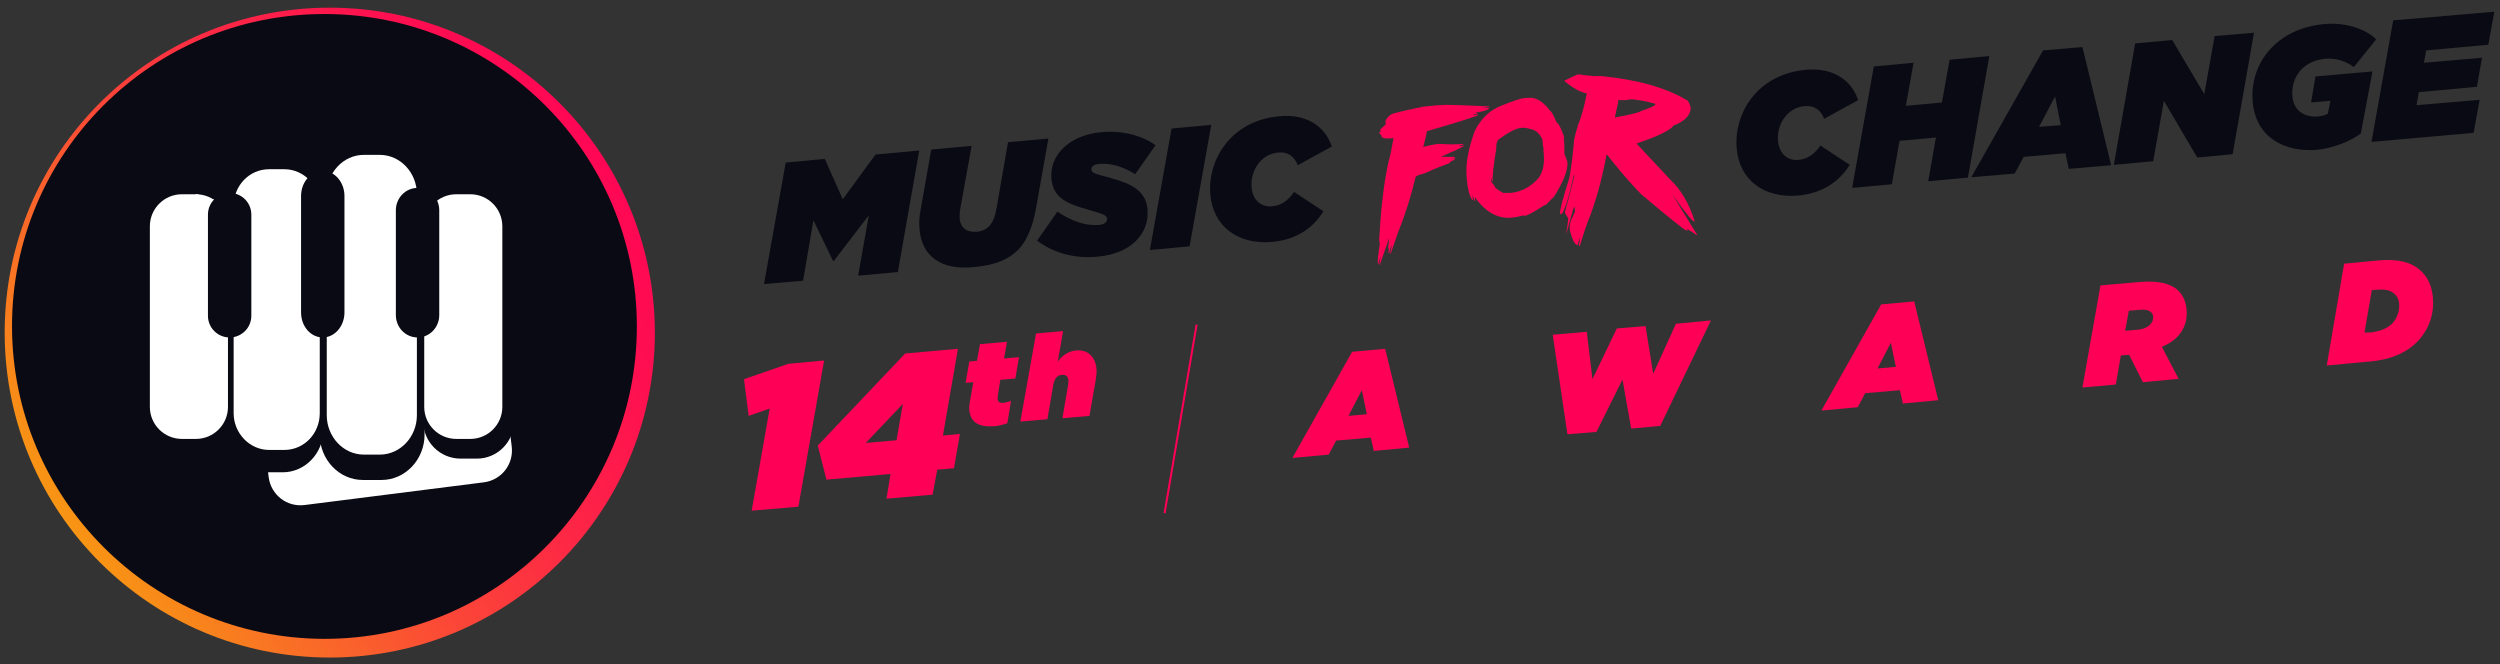
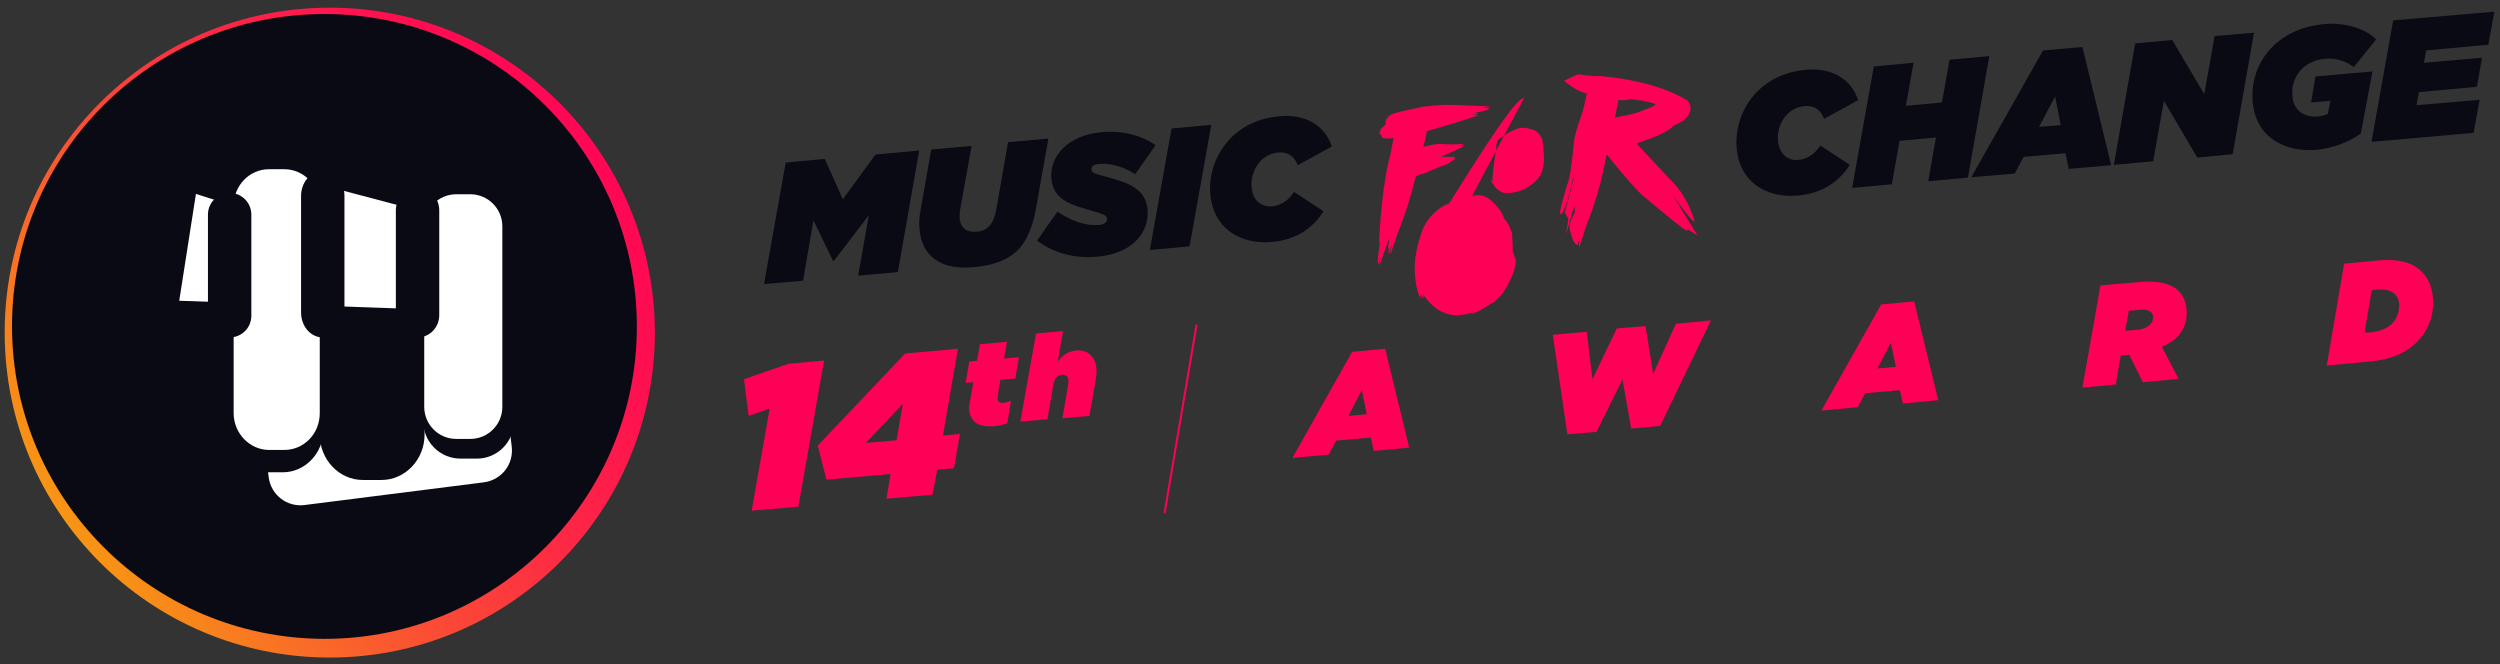
<svg xmlns="http://www.w3.org/2000/svg" xmlns:xlink="http://www.w3.org/1999/xlink" id="Livello_1" x="0px" y="0px" viewBox="0 0 749 199" style="enable-background:new 0 0 749 199;" xml:space="preserve">
  <rect x="0" y="0" width="749" height="199" fill="#333333" stroke="none" />
  <style type="text/css">			.st0{clip-path:url(#SVGID_00000071552639606078398600000007647627607632504973_);fill:url(#SVGID_00000162315967651681813680000017528218308654653871_);}	.st1{clip-path:url(#SVGID_00000019640617974824751550000007806711492145507230_);fill:#0A0A14;}	.st2{clip-path:url(#SVGID_00000079478211311764722620000005925937875140950957_);fill:#0A0A14;}	.st3{clip-path:url(#SVGID_00000149368339299444586410000000000025392747555772_);fill:#FFFFFF;}	.st4{clip-path:url(#SVGID_00000096038322111140600650000005118807918470806914_);fill:#0A0A14;}	.st5{clip-path:url(#SVGID_00000023973926492331788500000003879198104898028215_);fill:#0A0A14;}	.st6{clip-path:url(#SVGID_00000145763065492087574680000000252900498524434358_);fill:#0A0A14;}	.st7{clip-path:url(#SVGID_00000118387878169367049020000010208112850812932531_);fill:#0A0A14;}	.st8{clip-path:url(#SVGID_00000137853726908552471110000005434983120737374367_);fill:#FFFFFF;}	.st9{clip-path:url(#SVGID_00000172437624370578937100000015190159237857382280_);fill:#FFFFFF;}	.st10{clip-path:url(#SVGID_00000140726352370162820440000013474322519170336190_);fill:#FFFFFF;}	.st11{clip-path:url(#SVGID_00000080164567342812757730000006586066142006202249_);fill:#FFFFFF;}	.st12{fill:#FFFFFF;}	.st13{clip-path:url(#SVGID_00000082361529358743325510000006077597462117181571_);fill:#0A0A14;}	.st14{clip-path:url(#SVGID_00000102514809500781973020000013488324051765263756_);fill:#0A0A14;}	.st15{clip-path:url(#SVGID_00000076582242782889184160000011009756607876577927_);fill:#0A0A14;}	.st16{fill:#0A0A14;}	.st17{clip-path:url(#SVGID_00000028294032899309386440000004046542072911725711_);fill:#0A0A14;}	.st18{clip-path:url(#SVGID_00000174573250262533885540000009978547001436513925_);fill:#0A0A14;}	.st19{clip-path:url(#SVGID_00000040562394377271457850000000181459843813159574_);fill:#0A0A14;}	.st20{clip-path:url(#SVGID_00000132062294060727342890000017080124469880664992_);fill:#0A0A14;}	.st21{clip-path:url(#SVGID_00000014628814311607255240000003466639591149732277_);fill:#0A0A14;}	.st22{clip-path:url(#SVGID_00000178201688068429414880000007064380679775004065_);fill:#FF0057;}	.st23{clip-path:url(#SVGID_00000042713620092707221400000006053712176132471433_);fill:#FF0057;}	.st24{clip-path:url(#SVGID_00000080900095150940880520000001072478727387767226_);fill:#FF0057;}	.st25{clip-path:url(#SVGID_00000153684008353848935250000010663453574182991278_);fill:#FF0057;}	.st26{clip-path:url(#SVGID_00000008857724082680772260000002600612518178419584_);fill:#FF0057;}	.st27{fill:#FF0057;}	.st28{clip-path:url(#SVGID_00000143615149235930431170000011903749511145894313_);fill:#FF0057;}	.st29{clip-path:url(#SVGID_00000036230729387269101240000007467888410437450935_);fill:#FF0057;}</style>
  <g>
    <g>
      <defs>
        <path id="SVGID_1_" d="M98.8,2.3C45,2.3,1.4,45.9,1.4,99.6C1.4,153.4,45,197,98.8,197c53.8,0,97.4-43.6,97.4-97.4    C196.1,45.9,152.5,2.3,98.8,2.3z" />
      </defs>
      <clipPath id="SVGID_00000149361408843159475440000010465316929009406614_">
        <use xlink:href="#SVGID_1_" style="overflow:visible;" />
      </clipPath>
      <linearGradient id="SVGID_00000071546546526076524400000015640320064817444516_" gradientUnits="userSpaceOnUse" x1="224.706" y1="179.566" x2="225.462" y2="179.566" gradientTransform="matrix(293.948 -205.825 205.825 293.948 -103023.414 -6355.718)">
        <stop offset="0" style="stop-color:#F5C200" />
        <stop offset="3.600000e-03" style="stop-color:#F5C200" />
        <stop offset="9.250000e-02" style="stop-color:#F7A40D" />
        <stop offset="0.257" style="stop-color:#F97224" />
        <stop offset="0.42" style="stop-color:#FB4936" />
        <stop offset="0.578" style="stop-color:#FD2944" />
        <stop offset="0.731" style="stop-color:#FE124F" />
        <stop offset="0.874" style="stop-color:#FF0555" />
        <stop offset="1" style="stop-color:#FF0057" />
      </linearGradient>
      <polygon style="clip-path:url(#SVGID_00000149361408843159475440000010465316929009406614_);fill:url(#SVGID_00000071546546526076524400000015640320064817444516_);" points="   -90.1,66.3 132.1,-89.2 287.6,132.9 65.5,288.5   " />
    </g>
  </g>
  <g>
    <g>
      <defs>
        <rect id="SVGID_00000050635127216844137200000000721138770387761282_" x="1.4" y="2.3" width="745.9" height="194.8" />
      </defs>
      <clipPath id="SVGID_00000095335327568440063030000007531442655374960043_">
        <use xlink:href="#SVGID_00000050635127216844137200000000721138770387761282_" style="overflow:visible;" />
      </clipPath>
      <path style="clip-path:url(#SVGID_00000095335327568440063030000007531442655374960043_);fill:#0A0A14;" d="M3.6,97.7   C3.6,46,45.5,4.2,97.2,4.2s93.6,41.9,93.6,93.6c0,51.7-41.9,93.6-93.6,93.6C45.5,191.3,3.6,149.4,3.6,97.7" />
    </g>
    <g>
      <defs>
        <rect id="SVGID_00000091695387001586027460000001858858899090742157_" x="1.4" y="2.3" width="745.9" height="194.8" />
      </defs>
      <clipPath id="SVGID_00000177469832304336632270000007722252279430984345_">
        <use xlink:href="#SVGID_00000091695387001586027460000001858858899090742157_" style="overflow:visible;" />
      </clipPath>
      <path style="clip-path:url(#SVGID_00000177469832304336632270000007722252279430984345_);fill:#0A0A14;" d="M87.5,155.4   c-6.1,0.8-11.7-3.5-12.5-9.6l-0.6-4.8c-0.8-6.1,3.5-11.7,9.6-12.5l62.1-8c6.1-0.8,11.7,3.5,12.5,9.6l0.6,4.8   c0.8,6.1-3.5,11.7-9.6,12.5L87.5,155.4z" />
    </g>
    <g>
      <defs>
        <rect id="SVGID_00000162319530668780988360000002845014055232158387_" x="1.4" y="2.3" width="745.9" height="194.8" />
      </defs>
      <clipPath id="SVGID_00000145779613473917142020000004458079769363386543_">
        <use xlink:href="#SVGID_00000162319530668780988360000002845014055232158387_" style="overflow:visible;" />
      </clipPath>
      <path style="clip-path:url(#SVGID_00000145779613473917142020000004458079769363386543_);fill:#FFFFFF;" d="M91.3,151.3   c-5.3,0.7-10.1-3-10.8-8.3l-0.5-4.1c-0.7-5.3,3.1-10.1,8.3-10.8l53.7-6.9c5.3-0.7,10.1,3.1,10.8,8.3l0.5,4.2   c0.7,5.3-3,10.1-8.3,10.8L91.3,151.3z" />
    </g>
    <g>
      <defs>
        <rect id="SVGID_00000129921175906661472340000012417937064781416374_" x="1.4" y="2.3" width="745.9" height="194.8" />
      </defs>
      <clipPath id="SVGID_00000111910296239822474200000003924428835358117785_">
        <use xlink:href="#SVGID_00000129921175906661472340000012417937064781416374_" style="overflow:visible;" />
      </clipPath>
      <path style="clip-path:url(#SVGID_00000111910296239822474200000003924428835358117785_);fill:#0A0A14;" d="M67.9,126.2   c0,6.2-5,11.2-11.2,11.2h-4.8c-6.2,0-11.1-5-11.1-11.2V63.5c0-6.2,5-11.2,11.1-11.2h4.8c6.2,0,11.2,5,11.2,11.2V126.2z" />
    </g>
    <g>
      <defs>
        <rect id="SVGID_00000065776097920100037020000007108339460998029982_" x="1.4" y="2.3" width="745.9" height="194.8" />
      </defs>
      <clipPath id="SVGID_00000060731413446227473960000013528424197326137277_">
        <use xlink:href="#SVGID_00000065776097920100037020000007108339460998029982_" style="overflow:visible;" />
      </clipPath>
      <path style="clip-path:url(#SVGID_00000060731413446227473960000013528424197326137277_);fill:#0A0A14;" d="M154,126.2   c0,6.2-5,11.2-11.1,11.2H138c-6.2,0-11.2-5-11.2-11.2V63.5c0-6.2,5-11.2,11.2-11.2h4.8c6.2,0,11.1,5,11.1,11.2V126.2z" />
    </g>
    <g>
      <defs>
        <rect id="SVGID_00000007430592451448259720000017029358613142466210_" x="1.4" y="2.3" width="745.9" height="194.8" />
      </defs>
      <clipPath id="SVGID_00000163053924766265412100000004495739351093060503_">
        <use xlink:href="#SVGID_00000007430592451448259720000017029358613142466210_" style="overflow:visible;" />
      </clipPath>
      <path style="clip-path:url(#SVGID_00000163053924766265412100000004495739351093060503_);fill:#0A0A14;" d="M96.9,128.7   c0,7.1-5.5,12.8-12.2,12.8h-5.3c-6.8,0-12.2-5.7-12.2-12.8V56.9c0-7.1,5.5-12.8,12.2-12.8h5.3c6.8,0,12.2,5.7,12.2,12.8V128.7z" />
    </g>
    <g>
      <defs>
        <rect id="SVGID_00000116201990916381877540000012483638487880298146_" x="1.4" y="2.3" width="745.9" height="194.8" />
      </defs>
      <clipPath id="SVGID_00000082350583867906850540000014449554206780679585_">
        <use xlink:href="#SVGID_00000116201990916381877540000012483638487880298146_" style="overflow:visible;" />
      </clipPath>
      <path style="clip-path:url(#SVGID_00000082350583867906850540000014449554206780679585_);fill:#0A0A14;" d="M127.2,130.2   c0,7.5-5.8,13.6-12.9,13.6h-5.6c-7.1,0-12.9-6.1-12.9-13.6V53.6c0-7.5,5.8-13.6,12.9-13.6h5.6c7.1,0,12.9,6.1,12.9,13.6   C127.2,53.6,127.2,130.2,127.2,130.2z" />
    </g>
    <g>
      <defs>
-         <rect id="SVGID_00000176013326792751586580000000300791677879646620_" x="1.4" y="2.3" width="745.9" height="194.8" />
-       </defs>
+         </defs>
      <clipPath id="SVGID_00000101821997914519629890000014561443685243841433_">
        <use xlink:href="#SVGID_00000176013326792751586580000000300791677879646620_" style="overflow:visible;" />
      </clipPath>
      <path style="clip-path:url(#SVGID_00000101821997914519629890000014561443685243841433_);fill:#FFFFFF;" d="M68.3,121.9   c0,5.3-4.3,9.6-9.6,9.6h-4.2c-5.3,0-9.6-4.3-9.6-9.6V67.8c0-5.3,4.3-9.6,9.6-9.6h4.2c5.3,0,9.6,4.3,9.6,9.6V121.9z" />
    </g>
    <g>
      <defs>
        <rect id="SVGID_00000183238645872979386740000001193729214648236976_" x="1.4" y="2.3" width="745.9" height="194.8" />
      </defs>
      <clipPath id="SVGID_00000110430421592757360990000011627043387850676888_">
        <use xlink:href="#SVGID_00000183238645872979386740000001193729214648236976_" style="overflow:visible;" />
      </clipPath>
      <path style="clip-path:url(#SVGID_00000110430421592757360990000011627043387850676888_);fill:#FFFFFF;" d="M150.5,121.9   c0,5.3-4.3,9.6-9.6,9.6h-4.2c-5.3,0-9.6-4.3-9.6-9.6V67.8c0-5.3,4.3-9.6,9.6-9.6h4.2c5.3,0,9.6,4.3,9.6,9.6V121.9z" />
    </g>
    <g>
      <defs>
        <rect id="SVGID_00000166640463569997407150000017781762229903789705_" x="1.4" y="2.3" width="745.9" height="194.8" />
      </defs>
      <clipPath id="SVGID_00000007421434938911974120000013285215449323271870_">
        <use xlink:href="#SVGID_00000166640463569997407150000017781762229903789705_" style="overflow:visible;" />
      </clipPath>
      <path style="clip-path:url(#SVGID_00000007421434938911974120000013285215449323271870_);fill:#FFFFFF;" d="M95.8,123.8   c0,6.1-4.7,11-10.6,11h-4.6c-5.8,0-10.6-5-10.6-11V61.7c0-6.1,4.7-11,10.6-11h4.6c5.8,0,10.6,4.9,10.6,11V123.8z" />
    </g>
    <g>
      <defs>
        <rect id="SVGID_00000047753780473459564770000003890414730902591629_" x="1.4" y="2.3" width="745.9" height="194.8" />
      </defs>
      <clipPath id="SVGID_00000025417345296887196030000016369475402849584278_">
        <use xlink:href="#SVGID_00000047753780473459564770000003890414730902591629_" style="overflow:visible;" />
      </clipPath>
-       <path style="clip-path:url(#SVGID_00000025417345296887196030000016369475402849584278_);fill:#FFFFFF;" d="M124.9,124.4   c0,6.5-5,11.8-11.1,11.8H109c-6.1,0-11.1-5.3-11.1-11.8V58.2c0-6.5,5-11.8,11.1-11.8h4.8c6.1,0,11.1,5.3,11.1,11.8V124.4z" />
    </g>
  </g>
  <polygon class="st12" points="58.7,58.1 70,61.7 73.2,55.5 96.9,56.9 102.7,57.1 126.9,63.5 138.1,67.1 138.7,93.1 53.7,90.1 " />
  <g>
    <g>
      <defs>
        <rect id="SVGID_00000160890306093357565840000001981634889749266823_" x="1.4" y="2.3" width="745.9" height="194.8" />
      </defs>
      <clipPath id="SVGID_00000122718630804593601430000008652971116857577151_">
        <use xlink:href="#SVGID_00000160890306093357565840000001981634889749266823_" style="overflow:visible;" />
      </clipPath>
      <path style="clip-path:url(#SVGID_00000122718630804593601430000008652971116857577151_);fill:#0A0A14;" d="M75.3,94.6   c0,3.6-2.9,6.5-6.5,6.5s-6.5-2.9-6.5-6.5V64.3c0-3.6,2.9-6.5,6.5-6.5s6.5,2.9,6.5,6.5V94.6z" />
    </g>
    <g>
      <defs>
        <rect id="SVGID_00000012469446402806131190000013658819184634220700_" x="1.4" y="2.3" width="745.9" height="194.8" />
      </defs>
      <clipPath id="SVGID_00000034797310489177903350000009335882546192225429_">
        <use xlink:href="#SVGID_00000012469446402806131190000013658819184634220700_" style="overflow:visible;" />
      </clipPath>
      <path style="clip-path:url(#SVGID_00000034797310489177903350000009335882546192225429_);fill:#0A0A14;" d="M103.2,93.6   c0,4.1-2.9,7.5-6.5,7.5c-3.6,0-6.5-3.3-6.5-7.5V58.7c0-4.1,2.9-7.5,6.5-7.5c3.6,0,6.5,3.4,6.5,7.5V93.6z" />
    </g>
    <g>
      <defs>
        <rect id="SVGID_00000112610520598737163240000007117671169536145833_" x="1.4" y="2.3" width="745.9" height="194.8" />
      </defs>
      <clipPath id="SVGID_00000124884731384477696940000017258370956413029792_">
        <use xlink:href="#SVGID_00000112610520598737163240000007117671169536145833_" style="overflow:visible;" />
      </clipPath>
      <path style="clip-path:url(#SVGID_00000124884731384477696940000017258370956413029792_);fill:#0A0A14;" d="M131.6,94.4   c0,3.7-2.9,6.7-6.5,6.7c-3.6,0-6.5-3-6.5-6.7V63c0-3.7,2.9-6.7,6.5-6.7c3.6,0,6.5,3,6.5,6.7V94.4z" />
    </g>
  </g>
  <polygon class="st16" points="235.4,48.7 247.1,47.6 252.5,59.7 262.3,46.3 275.4,45.1 269,81.5 257.1,82.6 260.3,64.5 249.8,78.2  249.6,78.2 243.7,66 240.6,84.1 228.9,85.1 " />
  <g>
    <g>
      <defs>
        <rect id="SVGID_00000179614280448137480930000006109956761460602770_" x="1.4" y="2.3" width="745.9" height="194.8" />
      </defs>
      <clipPath id="SVGID_00000065777164376148791350000002137550060723729539_">
        <use xlink:href="#SVGID_00000179614280448137480930000006109956761460602770_" style="overflow:visible;" />
      </clipPath>
      <path style="clip-path:url(#SVGID_00000065777164376148791350000002137550060723729539_);fill:#0A0A14;" d="M275.5,68.8   c-0.2-1.8-0.1-3.8,0.3-5.8l3.2-18.2l12.1-1.1l-3.4,18.9c-0.2,1-0.2,2-0.2,2.8c0.3,2.9,2.1,4.3,5.3,4c1.5-0.1,2.8-0.8,3.7-1.8   c1-1.2,1.6-2.6,2.1-5.4l3.4-19.6l12.1-1.1l-3.8,21.4c-0.9,4.8-2.4,8.5-4.6,11.2c-3.1,3.7-8,5.4-13.7,5.9   C282,81.1,276.2,76.8,275.5,68.8" />
    </g>
    <g>
      <defs>
        <rect id="SVGID_00000062181553695510618050000008666499388814065335_" x="1.4" y="2.3" width="745.9" height="194.8" />
      </defs>
      <clipPath id="SVGID_00000117655797023566029940000014207037277776785572_">
        <use xlink:href="#SVGID_00000062181553695510618050000008666499388814065335_" style="overflow:visible;" />
      </clipPath>
      <path style="clip-path:url(#SVGID_00000117655797023566029940000014207037277776785572_);fill:#0A0A14;" d="M310.7,72.1l6.1-8.7   c4.4,3,8.7,4.3,12.4,4c1.5-0.1,2.5-0.8,2.5-1.8c-0.1-1.1-0.8-1.4-6.1-2.9c-6.8-1.9-10.1-3.9-10.6-9.2c-0.6-6.9,5.2-13,14.9-13.9   c6.4-0.6,12.2,1,16.3,3.9l-6.1,8.7c-2.9-1.9-6.9-3.4-10.6-3.1c-1.5,0.1-2.6,0.6-2.5,1.7c0.1,1.1,0.9,1.2,6,2.6   c6.2,1.7,10.3,3.9,10.8,9.3c0.6,7.2-4.8,13.3-15,14.2C321.7,77.6,315.4,75.6,310.7,72.1" />
    </g>
  </g>
  <polygon class="st16" points="351,38.5 362.9,37.4 356.4,73.8 344.5,74.9 " />
  <g>
    <defs>
      <rect id="SVGID_00000136393659252340432310000007265355425624939680_" x="1.4" y="2.3" width="745.9" height="194.8" />
    </defs>
    <clipPath id="SVGID_00000055692300365400621050000017731510196600401031_">
      <use xlink:href="#SVGID_00000136393659252340432310000007265355425624939680_" style="overflow:visible;" />
    </clipPath>
    <path style="clip-path:url(#SVGID_00000055692300365400621050000017731510196600401031_);fill:#0A0A14;" d="M362.6,58.3  c-0.9-9.7,5.6-22.2,20.9-23.5c7.7-0.7,13.5,2.9,15.5,9.1l-10.2,5.6c-1-2.8-3.2-4.1-5.9-3.8c-5.3,0.5-8.4,5.7-7.9,10.5  c0.3,3.9,3,5.9,6.1,5.6c2.8-0.2,4.9-1.8,6.6-4.3l8.8,5.8c-3.1,5-8.1,8.6-15.6,9.2C370.9,73.3,363.5,67.9,362.6,58.3" />
  </g>
  <g>
    <defs>
      <rect id="SVGID_00000124162817130982927990000005175084061823732906_" x="1.4" y="2.3" width="745.9" height="194.8" />
    </defs>
    <clipPath id="SVGID_00000016054506990576941210000002568061183201341108_">
      <use xlink:href="#SVGID_00000124162817130982927990000005175084061823732906_" style="overflow:visible;" />
    </clipPath>
    <path style="clip-path:url(#SVGID_00000016054506990576941210000002568061183201341108_);fill:#0A0A14;" d="M520.3,44.4  c-0.9-9.7,5.6-22.2,20.9-23.5c7.7-0.7,13.5,2.9,15.5,9.1l-10.2,5.6c-1-2.8-3.2-4.1-5.9-3.8c-5.3,0.5-8.4,5.7-7.9,10.5  c0.4,3.9,3,5.9,6.1,5.6c2.7-0.2,4.9-1.8,6.6-4.3l8.8,5.8c-3.2,5-8.1,8.5-15.6,9.2C528.5,59.4,521.1,54,520.3,44.4" />
  </g>
  <polygon class="st16" points="561.4,19.9 573.3,18.8 571,31.7 581.8,30.7 584.1,17.9 596,16.8 589.6,53.2 577.7,54.3 580,41.2  569.1,42.2 566.8,55.2 554.9,56.3 " />
  <path class="st16" d="M617.4,37.5l-1.7-8.6l-4.8,9.1L617.4,37.5z M612.1,15.1l11.8-1l8.6,35.4l-12.7,1.1l-1-4.7l-12.5,1.1l-2.7,5 l-13,1.1L612.1,15.1z" />
  <polygon class="st16" points="639.7,13 650.8,12 660.4,28.2 663.5,10.8 675.3,9.8 668.9,46.2 658.3,47.2 648.3,30.2 645.1,48.3  633.3,49.4 " />
  <g>
    <g>
      <defs>
        <rect id="SVGID_00000052825812774677561690000016122797211429203899_" x="1.4" y="2.3" width="745.9" height="194.8" />
      </defs>
      <clipPath id="SVGID_00000034058219052107673120000009503097406308518816_">
        <use xlink:href="#SVGID_00000052825812774677561690000016122797211429203899_" style="overflow:visible;" />
      </clipPath>
      <path style="clip-path:url(#SVGID_00000034058219052107673120000009503097406308518816_);fill:#0A0A14;" d="M674.9,30.5   c-1-11.6,7.3-22.1,21.6-23.3c6.7-0.6,12.7,1.8,15.4,4.6l-6.7,8.3c-2.2-1.7-5.4-2.8-8.5-2.5c-6.8,0.6-10.4,5.6-9.9,11.3   c0.4,4.4,3.8,6.3,7.5,6c1.3-0.1,2.3-0.4,3.1-0.8l0.8-3.9l-5.8,0.5l1.3-7.8l17.1-1.5l-3.5,18.6c-3.3,2.4-8.2,4.4-13.3,4.9   C685.1,45.6,675.9,41.7,674.9,30.5" />
    </g>
  </g>
  <polygon class="st16" points="717,6.1 710.5,42.5 741.1,39.8 742.9,29.9 724,31.5 724.7,27.6 742.1,26 743.6,17.3 726.2,18.8  726.9,15.1 745.5,13.4 747.3,3.5 " />
  <g>
    <g>
      <defs>
        <rect id="SVGID_00000141447051717052301790000013057632680915519875_" x="1.4" y="2.3" width="745.9" height="194.8" />
      </defs>
      <clipPath id="SVGID_00000094584189727157287140000008890058839442358961_">
        <use xlink:href="#SVGID_00000141447051717052301790000013057632680915519875_" style="overflow:visible;" />
      </clipPath>
      <path style="clip-path:url(#SVGID_00000094584189727157287140000008890058839442358961_);fill:#FF0057;" d="M290.4,122.9   c-0.1-0.8,0-1.7,0.2-2.7l1-5.7l-2.3,0.2l1.1-6.4l2.3-0.2l0.9-5l8.1-0.7l-0.9,5l4.5-0.4l-1.1,6.4l-4.5,0.4l-0.7,4.3   c-0.1,0.7-0.1,1.1-0.1,1.5c0.1,0.8,0.6,1.2,1.7,1.1c0.6-0.1,1.2-0.2,2.3-0.6l-1.1,6.7c-1.4,0.5-2.7,0.8-4,0.9   C293.1,128,290.8,126.5,290.4,122.9" />
    </g>
    <g>
      <defs>
        <rect id="SVGID_00000055666878240993169680000004098565700718951045_" x="1.4" y="2.3" width="745.9" height="194.8" />
      </defs>
      <clipPath id="SVGID_00000090263231749365548440000018148859159820021901_">
        <use xlink:href="#SVGID_00000055666878240993169680000004098565700718951045_" style="overflow:visible;" />
      </clipPath>
      <path style="clip-path:url(#SVGID_00000090263231749365548440000018148859159820021901_);fill:#FF0057;" d="M310.4,99.9l8.1-0.7   l-1.6,9.2c1.1-1.7,3.1-3.2,5.5-3.4c3.5-0.3,5.7,1.8,6.1,5.4c0.1,1,0,2.1-0.2,3.3l-1.9,10.9l-8.1,0.7l1.7-9.9   c0.1-0.5,0.1-1.1,0.1-1.5c-0.1-1-0.7-1.7-1.9-1.6c-1.6,0.1-2.4,1.3-2.7,3.4l-1.7,9.9l-8.1,0.7L310.4,99.9z" />
    </g>
    <g>
      <defs>
        <rect id="SVGID_00000131326379630750730710000005515974537049523122_" x="1.4" y="2.3" width="745.9" height="194.8" />
      </defs>
      <clipPath id="SVGID_00000115515672747268122420000004141870831676296594_">
        <use xlink:href="#SVGID_00000131326379630750730710000005515974537049523122_" style="overflow:visible;" />
      </clipPath>
      <path style="clip-path:url(#SVGID_00000115515672747268122420000004141870831676296594_);fill:#FF0057;" d="M413.3,72.9l0,0.2   l0.1,0L413.3,72.9L413.3,72.9z M431,31.5c0.1,0,0.1,0,0.1,0.1c0.1,0,0.2-0.1,0.4-0.1c1.7-0.2,6.6,0,14.7,0.4l0,0.2l-1.8,0.2l0,0.1   c1.2-0.1,1.7,0,1.8,0.2c-1.2,0.6-2.6,1-4.1,1.1l0,0.1c0.3,0,0.5,0,0.5,0.2c0,0.1-0.4,0.2-1.1,0.2c0,0.2,0.1,0.3,0.3,0.2l1-0.1   l0,0.2c-1.2,0.6-6.3,2.2-15.3,4.8c0,0.2-0.3,1.8-1.1,4.7c2-0.5,3.5-0.8,4.8-0.9c2.7,0.2,5.1,0.2,7.2,0l0,0.2l-1.2,0.4l0,0.1l0.5,0   l0.8-0.2l0,0.2c-0.8,0.5-3,1.5-6.6,3.1l0,0.1l3.9,0l0,0.3l-0.7,0.1l0,0.1l0.9-0.1l0,0.2c-0.8,0.6-1.4,0.9-1.7,0.9l0.1,0.2l0,0.1   c-1.6,0.6-4.2,1.6-7.8,3.2c-1.7,0.4-2.5,0.8-2.5,1.1c-1.3,5.5-3,11-5.2,16.4l-2.2,6.4l-0.2,0c0.3-1.3,0.4-2,0.4-2.2l0-0.1l-0.1,0   l-0.6,2.2l-0.2,0c0-0.6,0.1-0.9,0.1-1.1c-0.1-0.1-0.1-0.3-0.2-0.5c0-0.2,0.1-1.1,0.3-2.5l0-0.1l-0.1,0l-2.7,7.7l-0.2,0l0.4-2   l0-0.1l-0.1,0c-0.3,1-0.5,1.6-0.5,1.8l-0.2,0l0-0.6c0-0.1,0-0.1,0.1-0.1l-0.1-0.2l0-0.3c0-0.3,0.2-2,0.6-4.9   c-0.1-0.4-0.2-0.8-0.2-1c0.5-9.3,1.4-17.1,2.8-23.4c0.4-1.3,0.9-3.7,1.5-7.1l-1.3,0.1c-1.5,0-2.2-0.2-2.3-0.6l0-0.1l0.1-0.2   c-0.3,0-0.5-0.3-0.8-1c0.1-0.1,0.3-0.2,0.5-0.2l-0.2-0.6c1-0.9,1.5-1.4,1.7-1.4l-0.1-0.2l0-0.5c0-0.1,0-0.1,0.1-0.1l-0.1-0.2   l0-0.2c0.3-0.7,0.8-1.3,1.5-1.8c0.7-0.5,3.8-1.2,9.2-2.3l0,0.1c0.1,0,0.1-0.1,0.1-0.2L431,31.5z" />
    </g>
    <g>
      <defs>
        <rect id="SVGID_00000173854788508832627720000007226108472552778416_" x="1.4" y="2.3" width="745.9" height="194.8" />
      </defs>
      <clipPath id="SVGID_00000182495821606391826000000016715031490647788692_">
        <use xlink:href="#SVGID_00000173854788508832627720000007226108472552778416_" style="overflow:visible;" />
      </clipPath>
-       <path style="clip-path:url(#SVGID_00000182495821606391826000000016715031490647788692_);fill:#FF0057;" d="M468.7,41l0.2,0l0,0.2   l-0.2,0L468.7,41z M447.2,54.3l-0.2,0l0-0.1c-0.1-0.5-0.2-0.8-0.2-0.9l-0.1,0l0.1,1c0,0.2,0.3,0.6,0.9,1.3   c0.1,0.6,0.9,1.3,2.7,2.2c0.7,0,1.4,0,2,0l0.1,0c3.3-0.3,6.1-1.8,8.4-4.4c1.3-1.7,1.9-4.2,1.6-7.4l-0.1-1.2c0-0.2,0-0.3,0.1-0.4   l-0.2-0.5l-0.2-2.1c-0.7-1.6-1.7-2.6-3-3c-1.4-0.4-2.5-0.6-3.3-0.5c-1.4,0.1-3.5,1.1-6.3,3.1c-0.9,0.5-1.3,1.5-1.2,3   C447.4,49.8,447.1,53.1,447.2,54.3 M441.1,58.6l0,0.2l0.1,0l0-0.2L441.1,58.6z M456.6,29.4l1.4-0.1c2.2-0.2,4.3,1.1,6.4,3.9   c0.5,0.3,1.1,1.4,1.9,3.4c0.7,0.4,1.4,1.8,2.2,4.1l0.1,0l-0.1,0.2c0,0.1,0,0.1,0.1,0.1l-0.1,0.2l0.1,1.1c0.1,1,0.1,2.3,0.1,3.8   l0.9,2.4c0.2,2.4-1.1,5.8-4,10.4l-2.6,2.6l-0.2-0.1c-3.3,2.2-5.4,3.3-6.4,3.4l0-0.2l0.6-0.1l0-0.1l-0.1,0c-1.4,0.4-2.7,0.7-4,0.8   c-4.1,0.4-7.8-1.6-10.9-6l-0.1,0l0.1,0.9l-0.3,0c0-0.2-0.1-0.6-0.4-1.3l-0.1,0l0.1,1.1l-0.2,0c-0.8-1-1.4-3.3-1.7-6.8l0-0.3   c-0.3-3.8,0.5-8.3,2.5-13.7c1.9-3.7,4.5-6.1,7.8-7.4C453.2,30.3,455.5,29.5,456.6,29.4" />
+       <path style="clip-path:url(#SVGID_00000182495821606391826000000016715031490647788692_);fill:#FF0057;" d="M468.7,41l0.2,0l0,0.2   l-0.2,0L468.7,41z M447.2,54.3l-0.2,0l0-0.1c-0.1-0.5-0.2-0.8-0.2-0.9l-0.1,0l0.1,1c0,0.2,0.3,0.6,0.9,1.3   c0.1,0.6,0.9,1.3,2.7,2.2c0.7,0,1.4,0,2,0l0.1,0c3.3-0.3,6.1-1.8,8.4-4.4c1.3-1.7,1.9-4.2,1.6-7.4l-0.1-1.2c0-0.2,0-0.3,0.1-0.4   l-0.2-0.5l-0.2-2.1c-0.7-1.6-1.7-2.6-3-3c-1.4-0.4-2.5-0.6-3.3-0.5c-1.4,0.1-3.5,1.1-6.3,3.1c-0.9,0.5-1.3,1.5-1.2,3   C447.4,49.8,447.1,53.1,447.2,54.3 M441.1,58.6l0,0.2l0.1,0l0-0.2L441.1,58.6z l1.4-0.1c2.2-0.2,4.3,1.1,6.4,3.9   c0.5,0.3,1.1,1.4,1.9,3.4c0.7,0.4,1.4,1.8,2.2,4.1l0.1,0l-0.1,0.2c0,0.1,0,0.1,0.1,0.1l-0.1,0.2l0.1,1.1c0.1,1,0.1,2.3,0.1,3.8   l0.9,2.4c0.2,2.4-1.1,5.8-4,10.4l-2.6,2.6l-0.2-0.1c-3.3,2.2-5.4,3.3-6.4,3.4l0-0.2l0.6-0.1l0-0.1l-0.1,0c-1.4,0.4-2.7,0.7-4,0.8   c-4.1,0.4-7.8-1.6-10.9-6l-0.1,0l0.1,0.9l-0.3,0c0-0.2-0.1-0.6-0.4-1.3l-0.1,0l0.1,1.1l-0.2,0c-0.8-1-1.4-3.3-1.7-6.8l0-0.3   c-0.3-3.8,0.5-8.3,2.5-13.7c1.9-3.7,4.5-6.1,7.8-7.4C453.2,30.3,455.5,29.5,456.6,29.4" />
    </g>
    <g>
      <defs>
        <rect id="SVGID_00000057845133327728549760000003601539394814602625_" x="1.4" y="2.3" width="745.9" height="194.8" />
      </defs>
      <clipPath id="SVGID_00000092434070548596952250000015351539038496885139_">
        <use xlink:href="#SVGID_00000057845133327728549760000003601539394814602625_" style="overflow:visible;" />
      </clipPath>
      <path style="clip-path:url(#SVGID_00000092434070548596952250000015351539038496885139_);fill:#FF0057;" d="M487.2,29.6   L487.2,29.6c0.8,0.1,1.3,0.2,1.3,0.2l0,0.1c0,0-0.7,0-1.8,0.1l-1.7,0l-0.2,0l0,0.3c0,0.2,0,0.3,0,0.4l-1,4.5c-0.1,0-0.1,0-0.1,0   l0.1,0c4.4-0.8,7-1.4,7.8-1.9c2.8-1,4.3-1.6,4.3-2l0-0.2c-2.2-0.7-5-1.2-8.5-1.5H487.2z M473.9,22.4l1.4,0.2c0.1,0,0.3,0,0.4,0   c0.1,0,0.2,0,0.3,0l0.3,0.1c0.1,0,0.2,0,0.3,0c0.1,0,0.2,0,0.2,0l0,0.1l3,0c11.1,1.1,19.7,3.6,25.9,7.4c0.5,0.9,0.8,1.6,0.8,2.2   c0,0.2,0,0.3,0,0.5c-0.4,2-2.1,3.6-5.1,4.7c-0.9,1.4-4.6,3.2-11.1,5.4l10,10.7c3.2,3,5.7,7.1,7.4,12.5c0,0.1-0.1,0.2-0.1,0.2   c-0.5,0-2.7-2.7-6.6-8.2l7.6,12.4l-3.2-2.1c0.1,0.2,0.2,0.3,0.2,0.5l0,0.1l-0.5-0.1c-0.7-0.3-5.2-3.9-13.4-10.8   c-3.1-3.2-6.5-7.1-10.2-11.8l-0.2,0c-1.4,7.7-3.3,14.4-5.7,20.3c-0.4,1.1-1.2,3.4-2.3,7l-0.3,0l0.4-2.4l-0.1,0l-0.4,1.2l-0.2,0.9   l-0.1,0c-0.8-0.1-1.6-1.6-2.3-4.6c-0.1-1.4,0.2-2.7,0.9-3.9l0.7-1.6c-0.1-0.9-0.2-1.4-0.2-1.4c0,0-0.1,0.1-0.1,0.2l0-0.1   c-0.1,0-0.9,2.8-2.4,8.3c0.5-3.1,0.7-4.8,0.6-5.1l0-0.1c0,0,0,0-0.1,0.1l-0.9-1.5c1.9-6.9,2.8-10.5,2.8-10.7l0.1-0.5l-0.2,0   c-0.6,2.7-1.3,5.7-2.3,8.8l-0.9,2.2c-0.3,0.4-0.5,0.7-0.7,0.7c-0.1,0-0.2-0.1-0.2-0.3c-0.1-1,0.9-4.6,2.8-10.7   c0.5-2.8,1-6.5,1.4-11.3c0.4-1.8,0.7-3.1,1.1-3.9l0,0c0,0,0-0.1-0.1-0.1c1.2-2.9,2.1-6.1,2.8-9.9c-2-0.4-4.3-1.7-6.8-3.8l3.6-1.7   C472.7,22.2,473.2,22.3,473.9,22.4" />
    </g>
  </g>
  <path class="st27" d="M409.5,124.1l-1.5-7.2l-4,7.7L409.5,124.1z M405.1,105.4l9.9-0.9l7.2,29.6l-10.6,1l-0.9-4l-10.4,0.9l-2.2,4.2 l-10.9,1L405.1,105.4z" />
  <polygon class="st27" points="465.2,100.3 475.4,99.4 477.1,113.6 484.4,98.4 493,97.7 495.3,112 502.1,97 512.6,96 497.4,127.6  488.7,128.4 486.1,113.7 478.3,129.4 469.6,130.1 " />
  <path class="st27" d="M568,109.9l-1.5-7.2l-4,7.7L568,109.9z M563.6,91.2l9.9-0.9l7.2,29.6l-10.6,1l-0.9-4l-10.4,0.9l-2.2,4.2 l-10.9,1L563.6,91.2z" />
  <g>
    <g>
      <defs>
        <rect id="SVGID_00000062165201906865131540000009185333834674953124_" x="1.4" y="2.3" width="745.9" height="194.8" />
      </defs>
      <clipPath id="SVGID_00000181807279844898689160000014650999700034000523_">
        <use xlink:href="#SVGID_00000062165201906865131540000009185333834674953124_" style="overflow:visible;" />
      </clipPath>
      <path style="clip-path:url(#SVGID_00000181807279844898689160000014650999700034000523_);fill:#FF0057;" d="M640.3,98.8   c3.3-0.3,4.9-2,4.8-3.9c-0.1-0.6-0.3-1.1-0.8-1.5c-0.6-0.5-1.6-0.7-3-0.6l-3.5,0.3l-1.1,6L640.3,98.8z M629.3,85.5l11.6-1   c5.5-0.5,9.1,0.4,11.3,2.2c1.8,1.5,2.7,3.7,2.9,6c0.4,4.6-1.7,8.9-7.4,11.2l5,9.6l-10.7,1l-4.1-8.2l-2.5,0.2l-1.5,8.7l-10,0.9   L629.3,85.5z" />
    </g>
    <g>
      <defs>
        <rect id="SVGID_00000087399815909635765000000010439545483272414110_" x="1.4" y="2.3" width="745.9" height="194.8" />
      </defs>
      <clipPath id="SVGID_00000089555647103420716260000006465290764944393350_">
        <use xlink:href="#SVGID_00000087399815909635765000000010439545483272414110_" style="overflow:visible;" />
      </clipPath>
      <path style="clip-path:url(#SVGID_00000089555647103420716260000006465290764944393350_);fill:#FF0057;" d="M710.2,99.6   c3-0.3,5.5-1.4,6.9-3.1c1.1-1.4,1.8-3.4,1.7-5.3c-0.1-1.6-0.7-2.6-1.6-3.3c-1-0.9-2.6-1.3-4.9-1.1l-1.7,0.1l-2.2,12.7L710.2,99.6z    M702.3,79l10.6-1c5.8-0.5,9.6,0.7,12,2.8c2.4,2,3.7,4.8,4,8.4c0.4,4.5-0.9,8.7-3.8,12.2c-3.3,3.9-8.2,6.3-15.1,6.9l-12.9,1.2   L702.3,79z" />
    </g>
  </g>
  <polygon class="st27" points="349.2,153.8 348.6,153.7 358.2,97.2 358.8,97.3 " />
  <polygon class="st27" points="230.6,122.4 224.3,124.6 222.9,113.6 236.2,109 246.9,108 239.2,151.8 225.2,153 " />
  <path class="st27" d="M268.6,131.9l1.9-10.9l-11.1,11.7L268.6,131.9z M266.8,142l-19.2,1.7l-2.6-10.2l26.2-27.6l15.8-1.4l-4.5,26 l5.1-0.5l-1.8,10.3l-5,0.4l-1.4,7.5l-13.8,1.2L266.8,142z" />
</svg>